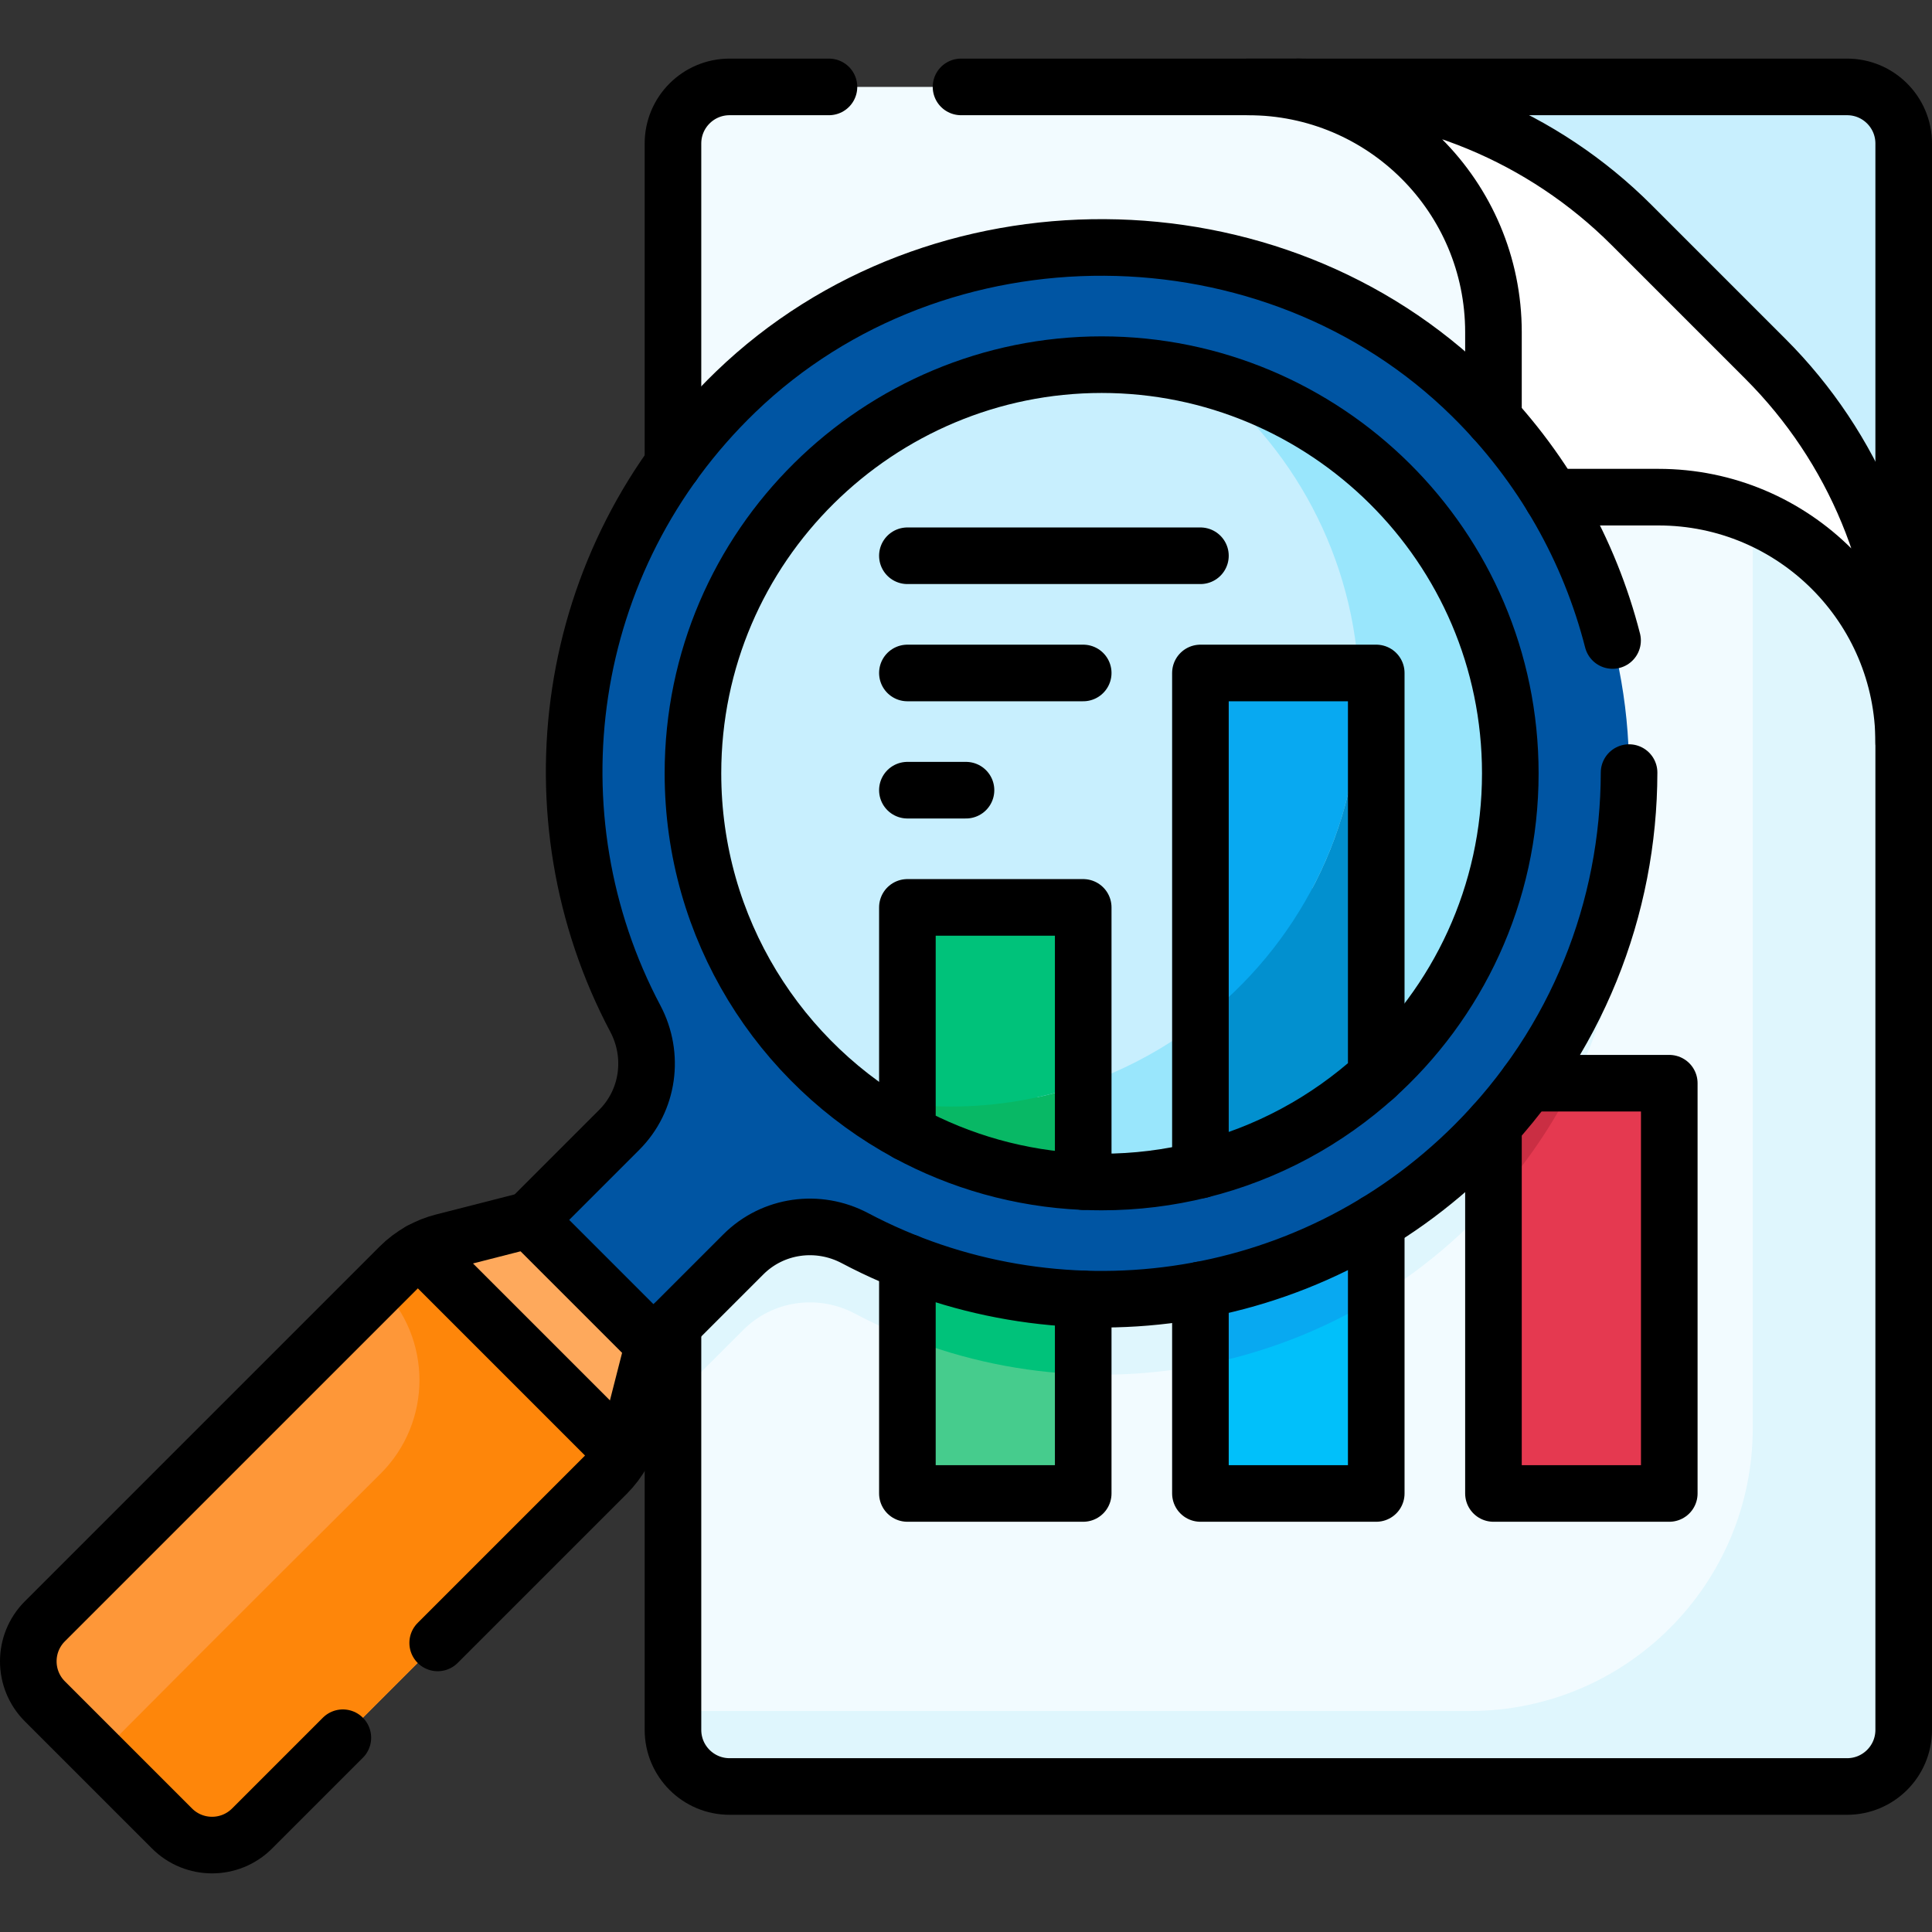
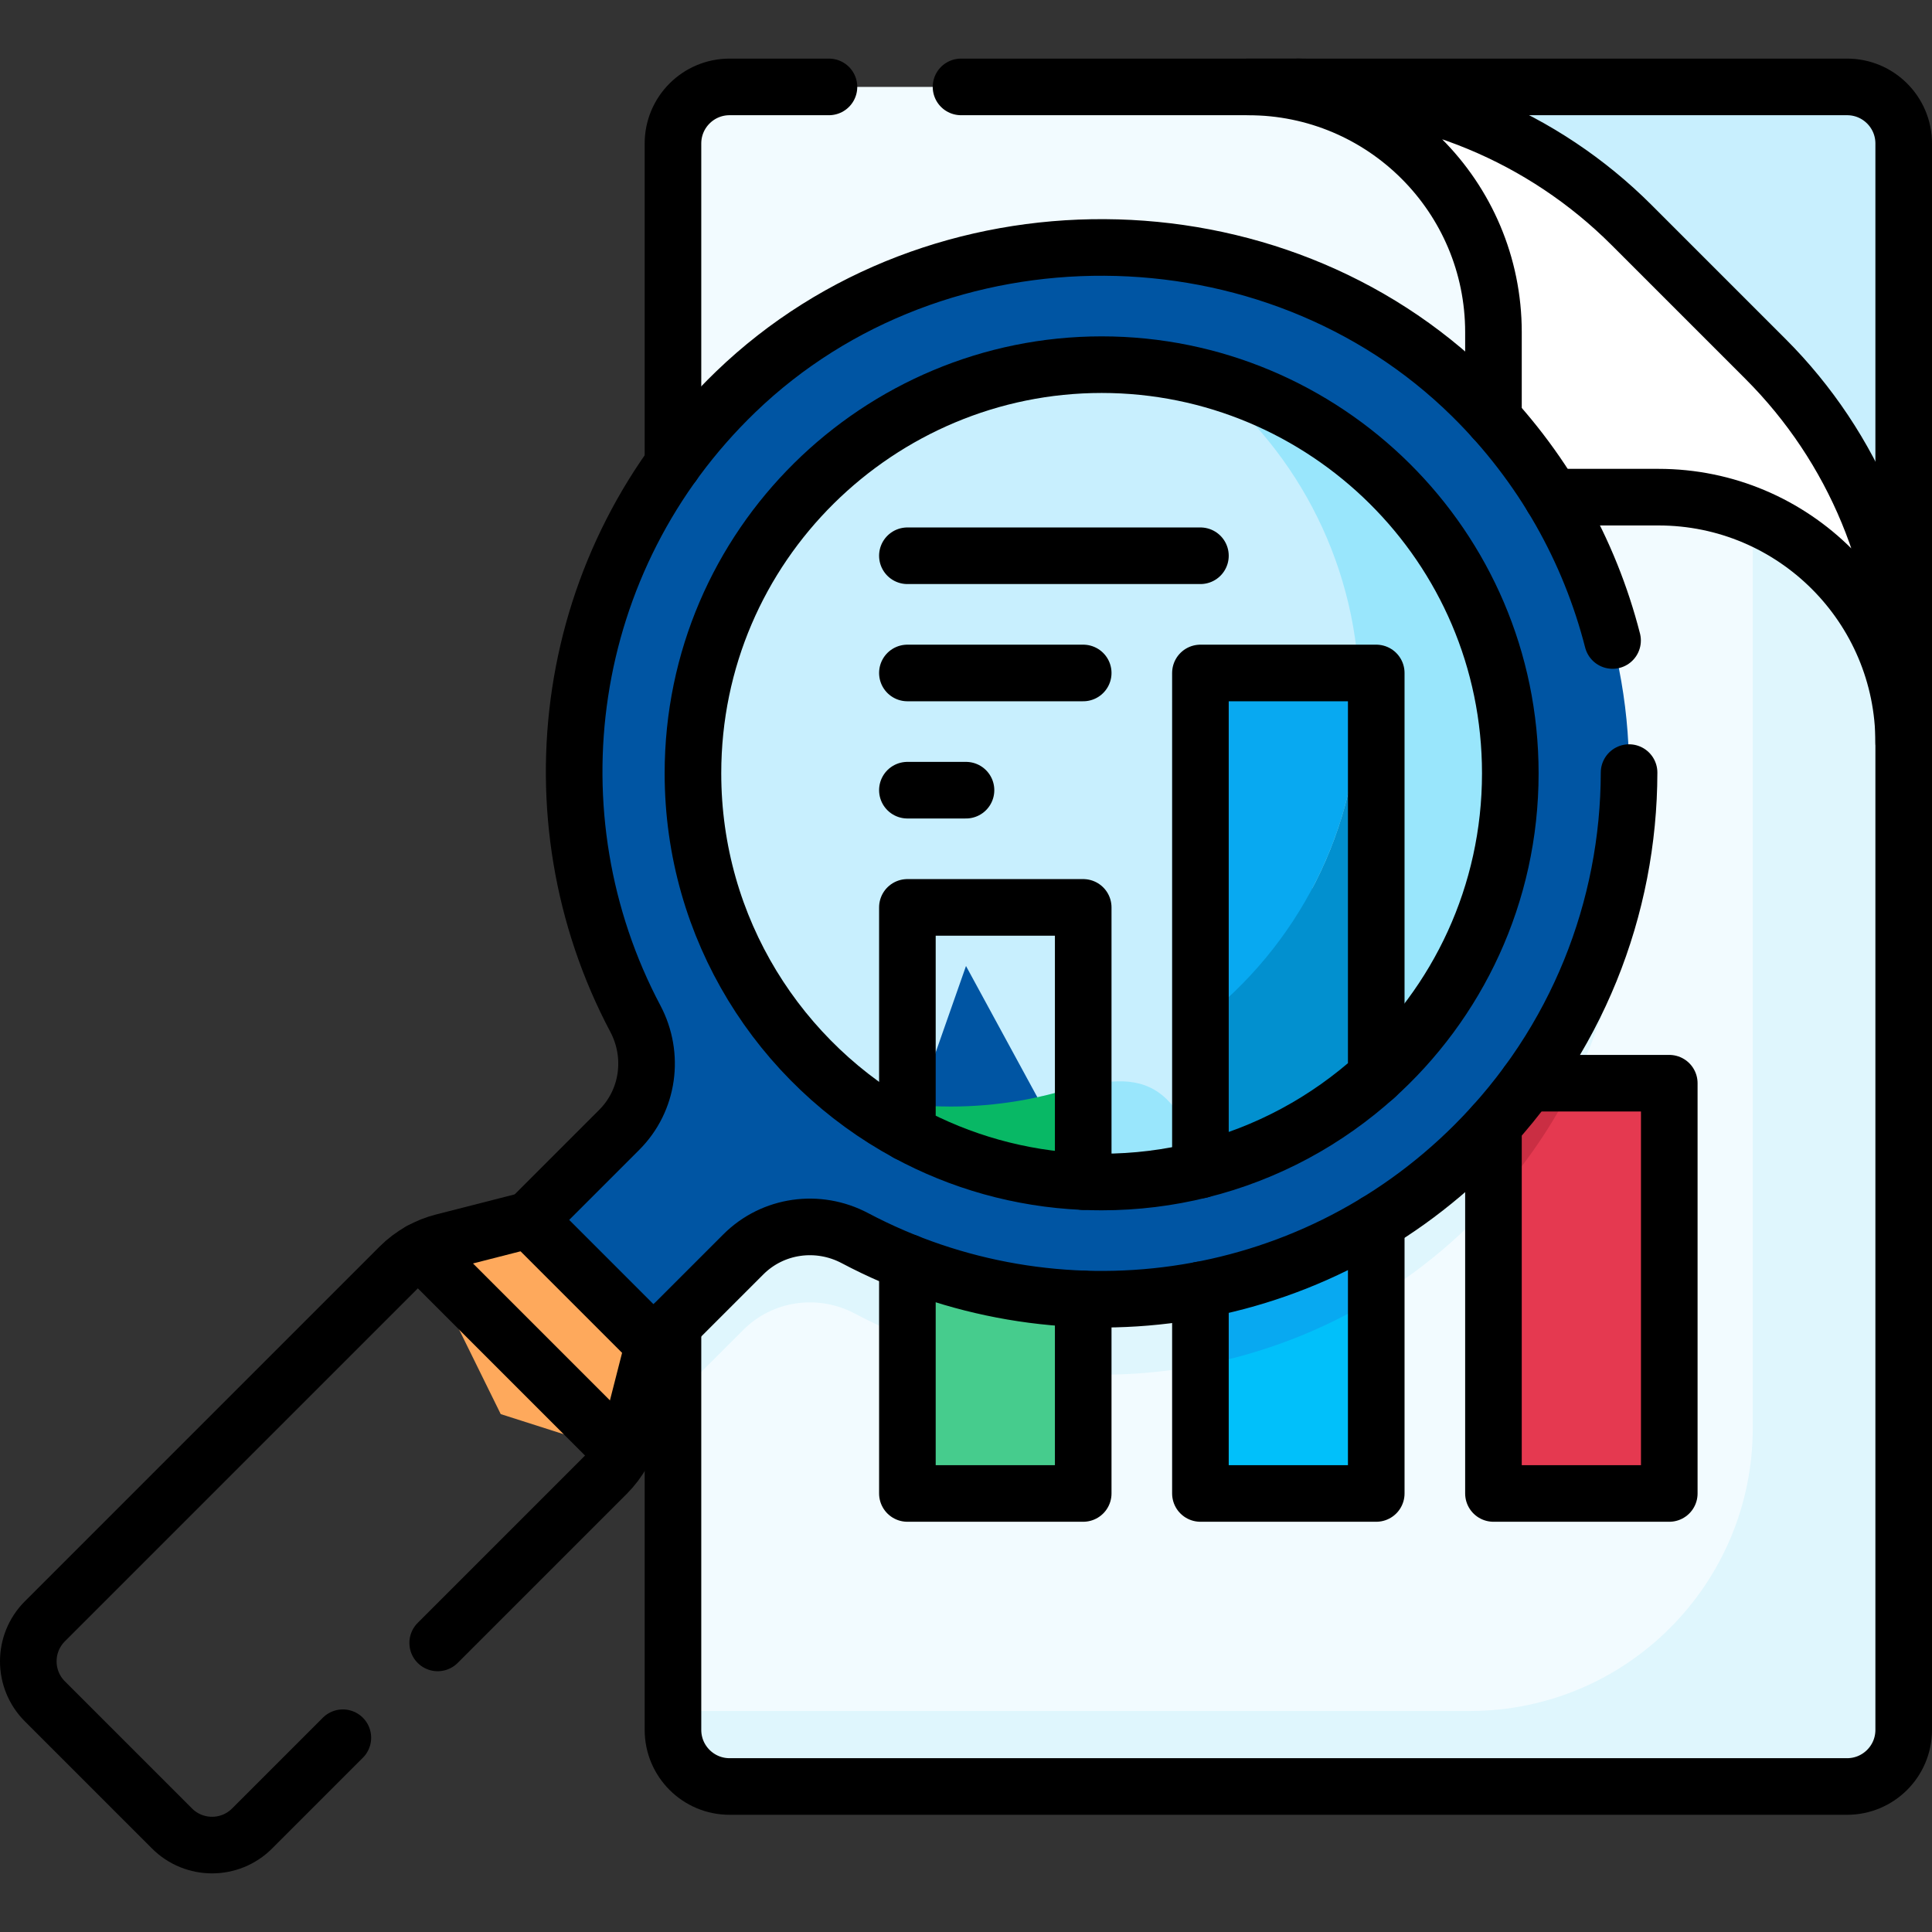
<svg xmlns="http://www.w3.org/2000/svg" version="1.1" id="Capa_1" x="0px" y="0px" viewBox="0 0 512 512" style="enable-background:new 0 0 512 512;" xml:space="preserve" width="512" height="512">
  <rect x="0" y="0" width="512" height="512" fill="#333333" stroke="none" />
  <g>
    <path style="fill:#C8EFFE;" d="M489.5,23.031H344.005c33.152,0,160.495,127.343,160.495,160.495V38.031&#10;&#09;&#09;C504.5,29.747,497.784,23.031,489.5,23.031z" />
    <path style="fill:#F2FBFF;" d="M504.5,458.438c0,8.284-6.716,15-15,15H193.344c-8.284,0-15-6.716-15-15V38.031&#10;&#09;&#09;c0-8.284,6.716-15,15-15h150.661c33.152,0,57.181,20.935,80.623,44.377l35.495,35.495c23.442,23.442,44.377,47.471,44.377,80.623&#10;&#09;&#09;V458.438z" />
    <path style="fill:#DFF6FD;" d="M178.344,143.04v228.032l18.646-18.646c7.819-7.819,19.799-9.482,29.572-4.308&#10;&#09;&#09;c52.807,27.958,119.762,19.708,164.22-24.75c54.825-54.825,54.587-143.862-0.715-198.39&#10;&#09;&#09;c-52.812-52.073-141.675-52.609-195.079-1.143C188.761,129.836,183.213,136.269,178.344,143.04z" />
    <path style="fill:#DFF6FD;" d="M464.5,107.324v271.113c0,41.421-33.579,75-75,75H178.344v5c0,8.284,6.716,15,15,15H489.5&#10;&#09;&#09;c8.284,0,15-6.716,15-15V183.527C504.5,152.454,486.109,129.396,464.5,107.324z" />
    <rect x="240.469" y="240.469" style="fill:#46CC8D;" width="46.594" height="155.312" />
-     <path style="fill:#00C27A;" d="M287.062,364.224V240.469h-46.594v114.056C255.432,360.441,271.209,363.674,287.062,364.224z" />
    <rect x="318.125" y="178.344" style="fill:#01C0FA;" width="46.594" height="217.438" />
    <path style="fill:#08A9F1;" d="M364.719,343.906V178.344h-46.594v183.504C334.374,358.765,350.182,352.784,364.719,343.906z" />
    <rect x="395.781" y="287.062" style="fill:#E53950;" width="46.594" height="108.719" />
    <path style="fill:#CA2E43;" d="M416.996,287.062h-21.215v31.044C404.405,308.553,411.476,298.097,416.996,287.062z" />
    <path style="fill:#FFFFFF;" d="M432.393,59.643c-23.442-23.442-55.236-36.612-88.388-36.612h-25.88h12.656&#10;&#09;&#09;c35.899,0,65,29.101,65,65v28.719c0,8.284,6.716,15,15,15H439.5c35.899,0,65,29.102,65,65v-13.223&#10;&#09;&#09;c0-33.152-13.17-64.946-36.612-88.388L432.393,59.643z" />
    <path style="fill:#0055A3;" d="M390.781,303.368c54.825-54.825,54.587-143.862-0.715-198.39&#10;&#09;&#09;c-52.812-52.073-141.675-52.609-195.079-1.143c-46.118,44.444-54.99,112.557-26.618,166.109c5.16,9.74,3.532,21.677-4.262,29.471&#10;&#09;&#09;l-23.873,23.873l14.427,29.501l18.519,3.445l23.807-23.807c7.819-7.819,19.799-9.482,29.572-4.308&#10;&#09;&#09;C279.369,356.076,346.323,347.826,390.781,303.368z" />
    <path style="fill:#FEA95C;" d="M167.342,379.093l5.84-22.86l-32.947-32.947l-22.86,5.84c-2.091,0.534-4.094,1.335-5.964,2.375&#10;&#09;&#09;l21.286,43.251l32.269,10.304C166.007,383.187,166.808,381.184,167.342,379.093z" />
-     <path style="fill:#FE9738;" d="M111.412,331.502c-2.017,1.122-3.879,2.522-5.526,4.169l-93.993,93.993&#10;&#09;&#09;c-5.858,5.858-5.858,15.355,0,21.213l33.698,33.698c5.858,5.858,15.355,5.858,21.213,0l93.993-93.993&#10;&#09;&#09;c1.647-1.647,3.047-3.508,4.169-5.526L111.412,331.502z" />
-     <path style="fill:#FE860A;" d="M111.412,331.502c-2.017,1.122-3.879,2.522-5.526,4.169l-5.153,5.152l0.171,0.171&#10;&#09;&#09;c13.695,13.695,13.669,35.904-0.064,49.562c-13.948,13.871-36.647,36.453-74.036,74.019c-0.204,0.204-0.412,0.4-0.624,0.589&#10;&#09;&#09;l19.411,19.411c5.858,5.858,15.355,5.858,21.213,0l93.993-93.993c1.647-1.647,3.047-3.509,4.169-5.526L111.412,331.502z" />
    <path style="fill:#C8EFFE;" d="M291.941,96.639c-58.838,0-108.303,47.725-108.303,108.303c0,41.184,22.987,76.998,56.831,95.314&#10;&#09;&#09;L256,256l31.063,57.138c1.617,0.072,3.244,0.108,4.878,0.108c9.029,0,17.799-1.105,26.184-3.187l15.531-116.184l31.062,91.274&#10;&#09;&#09;c-0.195,0.177-0.39,0.353-0.586,0.528c22.163-19.831,36.112-48.654,36.112-80.735C400.244,144.607,351.079,96.639,291.941,96.639z" />
    <path style="fill:#08A9F1;" d="M318.125,310.059c17.634-4.378,33.562-13.078,46.594-24.91V178.344h-46.594V310.059z" />
-     <path style="fill:#00C27A;" d="M240.469,300.256c13.967,7.558,29.782,12.136,46.594,12.882v-72.669h-46.594V300.256z" />
-     <path style="fill:#99E6FC;" d="M224.542,289.724c4.971,3.958,10.299,7.487,15.926,10.532l2.588-7.373&#10;&#09;&#09;C236.726,292.364,230.537,291.295,224.542,289.724z" />
    <path style="fill:#99E6FC;" d="M364.719,285.149L364.719,285.149c-0.017,0.015-0.034,0.03-0.05,0.045&#10;&#09;&#09;C364.685,285.18,364.702,285.165,364.719,285.149z" />
-     <path style="fill:#99E6FC;" d="M274.906,290.778l12.156,22.361c1.617,0.072,3.244,0.108,4.878,0.108&#10;&#09;&#09;c9.029,0,17.799-1.105,26.184-3.187l5.935-44.4C310.29,277.944,293.414,286.745,274.906,290.778z" />
+     <path style="fill:#99E6FC;" d="M274.906,290.778l12.156,22.361c1.617,0.072,3.244,0.108,4.878,0.108&#10;&#09;&#09;c9.029,0,17.799-1.105,26.184-3.187C310.29,277.944,293.414,286.745,274.906,290.778z" />
    <path style="fill:#99E6FC;" d="M364.668,285.195c-0.178,0.161-0.356,0.322-0.536,0.482&#10;&#09;&#09;C364.312,285.517,364.49,285.356,364.668,285.195z" />
    <path style="fill:#99E6FC;" d="M400.244,204.943c0-50.704-34.722-92.674-80.905-104.781c24.926,19.842,40.905,50.446,40.905,84.781&#10;&#09;&#09;c0,18.315-4.522,35.455-12.457,50.456l16.931,49.75C386.541,265.336,400.244,236.739,400.244,204.943z" />
    <path style="fill:#0290CF;" d="M360.046,178.344c0.131,2.183,0.198,4.383,0.198,6.599c0,35.146-16.65,65.964-42.119,85.647v39.469&#10;&#09;&#09;c17.634-4.378,33.562-13.078,46.594-24.91V178.344H360.046z" />
    <path style="fill:#08B865;" d="M251.941,293.246c-3.87,0-7.698-0.206-11.472-0.607v7.617c13.967,7.558,29.782,12.136,46.594,12.882&#10;&#09;&#09;v-25.767C276.001,291.183,264.173,293.246,251.941,293.246z" />
    <path style="fill:none;stroke:#000000;stroke-width:15;stroke-linecap:round;stroke-linejoin:round;stroke-miterlimit:10;" d="&#10;&#09;&#09;M504.5,183.527V38.031c0-8.284-6.716-15-15-15H344.005" />
    <path style="fill:none;stroke:#000000;stroke-width:15;stroke-linecap:round;stroke-linejoin:round;stroke-miterlimit:10;" d="&#10;&#09;&#09;M427.346,169.737c-6.084-23.77-18.51-46.252-37.279-64.759c-52.812-52.073-141.675-52.609-195.079-1.143&#10;&#09;&#09;c-46.118,44.444-54.99,112.557-26.618,166.109c5.16,9.74,3.532,21.677-4.262,29.471l-23.873,23.873" />
    <path style="fill:none;stroke:#000000;stroke-width:15;stroke-linecap:round;stroke-linejoin:round;stroke-miterlimit:10;" d="&#10;&#09;&#09;M173.182,356.234l23.807-23.807c7.819-7.819,19.799-9.482,29.572-4.308c52.807,27.958,119.762,19.708,164.22-24.75&#10;&#09;&#09;c27.239-27.239,40.886-62.922,40.941-98.623" />
    <polyline style="fill:none;stroke:#000000;stroke-width:15;stroke-linecap:round;stroke-linejoin:round;stroke-miterlimit:10;" points="&#10;&#09;&#09;395.781,298.106 395.781,395.781 442.375,395.781 442.375,287.062 404.778,287.062 &#09;" />
    <polyline style="fill:none;stroke:#000000;stroke-width:15;stroke-linecap:round;stroke-linejoin:round;stroke-miterlimit:10;" points="&#10;&#09;&#09;240.469,334.525 240.469,395.781 287.062,395.781 287.062,344.224 &#09;" />
    <polyline style="fill:none;stroke:#000000;stroke-width:15;stroke-linecap:round;stroke-linejoin:round;stroke-miterlimit:10;" points="&#10;&#09;&#09;318.125,341.848 318.125,395.781 364.719,395.781 364.719,323.906 &#09;" />
    <path style="fill:none;stroke:#000000;stroke-width:15;stroke-linecap:round;stroke-linejoin:round;stroke-miterlimit:10;" d="&#10;&#09;&#09;M164.967,385.057c1.04-1.869,1.841-3.873,2.375-5.964l5.84-22.86l-32.947-32.947l-22.86,5.84c-2.091,0.534-4.094,1.335-5.964,2.375&#10;&#09;&#09;" />
    <path style="fill:none;stroke:#000000;stroke-width:15;stroke-linecap:round;stroke-linejoin:round;stroke-miterlimit:10;" d="&#10;&#09;&#09;M115.991,435.389l44.807-44.807c1.647-1.647,3.047-3.508,4.169-5.526l-53.555-53.555c-2.017,1.122-3.879,2.522-5.526,4.169&#10;&#09;&#09;l-93.993,93.993c-5.858,5.858-5.858,15.355,0,21.213l33.698,33.698c5.858,5.858,15.355,5.858,21.213,0l24.057-24.057" />
    <path style="fill:none;stroke:#000000;stroke-width:15;stroke-linecap:round;stroke-linejoin:round;stroke-miterlimit:10;" d="&#10;&#09;&#09;M287.062,313.138c1.617,0.072,3.244,0.108,4.878,0.108c9.029,0,17.799-1.105,26.184-3.187" />
    <path style="fill:none;stroke:#000000;stroke-width:15;stroke-linecap:round;stroke-linejoin:round;stroke-miterlimit:10;" d="&#10;&#09;&#09;M364.719,285.149c-0.195,0.177-0.39,0.353-0.586,0.528c22.163-19.831,36.112-48.654,36.112-80.735&#10;&#09;&#09;c0-60.336-49.165-108.303-108.303-108.303c-58.838,0-108.303,47.725-108.303,108.303c0,41.184,22.987,76.998,56.831,95.314" />
    <path style="fill:none;stroke:#000000;stroke-width:15;stroke-linecap:round;stroke-linejoin:round;stroke-miterlimit:10;" d="&#10;&#09;&#09;M318.125,310.059c17.634-4.378,33.562-13.078,46.594-24.91V178.344h-46.594V310.059z" />
    <path style="fill:none;stroke:#000000;stroke-width:15;stroke-linecap:round;stroke-linejoin:round;stroke-miterlimit:10;" d="&#10;&#09;&#09;M240.469,300.256c13.967,7.558,29.782,12.136,46.594,12.882v-72.669h-46.594V300.256z" />
    <line style="fill:none;stroke:#000000;stroke-width:15;stroke-linecap:round;stroke-linejoin:round;stroke-miterlimit:10;" x1="240.469" y1="209.406" x2="256" y2="209.406" />
    <line style="fill:none;stroke:#000000;stroke-width:15;stroke-linecap:round;stroke-linejoin:round;stroke-miterlimit:10;" x1="240.469" y1="178.344" x2="287.062" y2="178.344" />
    <line style="fill:none;stroke:#000000;stroke-width:15;stroke-linecap:round;stroke-linejoin:round;stroke-miterlimit:10;" x1="240.469" y1="147.281" x2="318.125" y2="147.281" />
    <path style="fill:none;stroke:#000000;stroke-width:15;stroke-linecap:round;stroke-linejoin:round;stroke-miterlimit:10;" d="&#10;&#09;&#09;M411.318,131.75H439.5c35.898,0,65,29.102,65,65v-13.223c0-33.152-13.17-64.946-36.612-88.388l-35.495-35.495&#10;&#09;&#09;c-23.442-23.442-55.236-36.612-88.388-36.612h-13.223c35.898,0,65,29.102,65,65v22.919" />
    <path style="fill:none;stroke:#000000;stroke-width:15;stroke-linecap:round;stroke-linejoin:round;stroke-miterlimit:10;" d="&#10;&#09;&#09;M178.344,351.072v107.366c0,8.284,6.716,15,15,15H489.5c8.284,0,15-6.716,15-15V183.527" />
    <path style="fill:none;stroke:#000000;stroke-width:15;stroke-linecap:round;stroke-linejoin:round;stroke-miterlimit:10;" d="&#10;&#09;&#09;M219.683,23.031h-26.339c-8.284,0-15,6.716-15,15v85.008" />
    <line style="fill:none;stroke:#000000;stroke-width:15;stroke-linecap:round;stroke-linejoin:round;stroke-miterlimit:10;" x1="344.005" y1="23.031" x2="254.683" y2="23.031" />
  </g>
</svg>